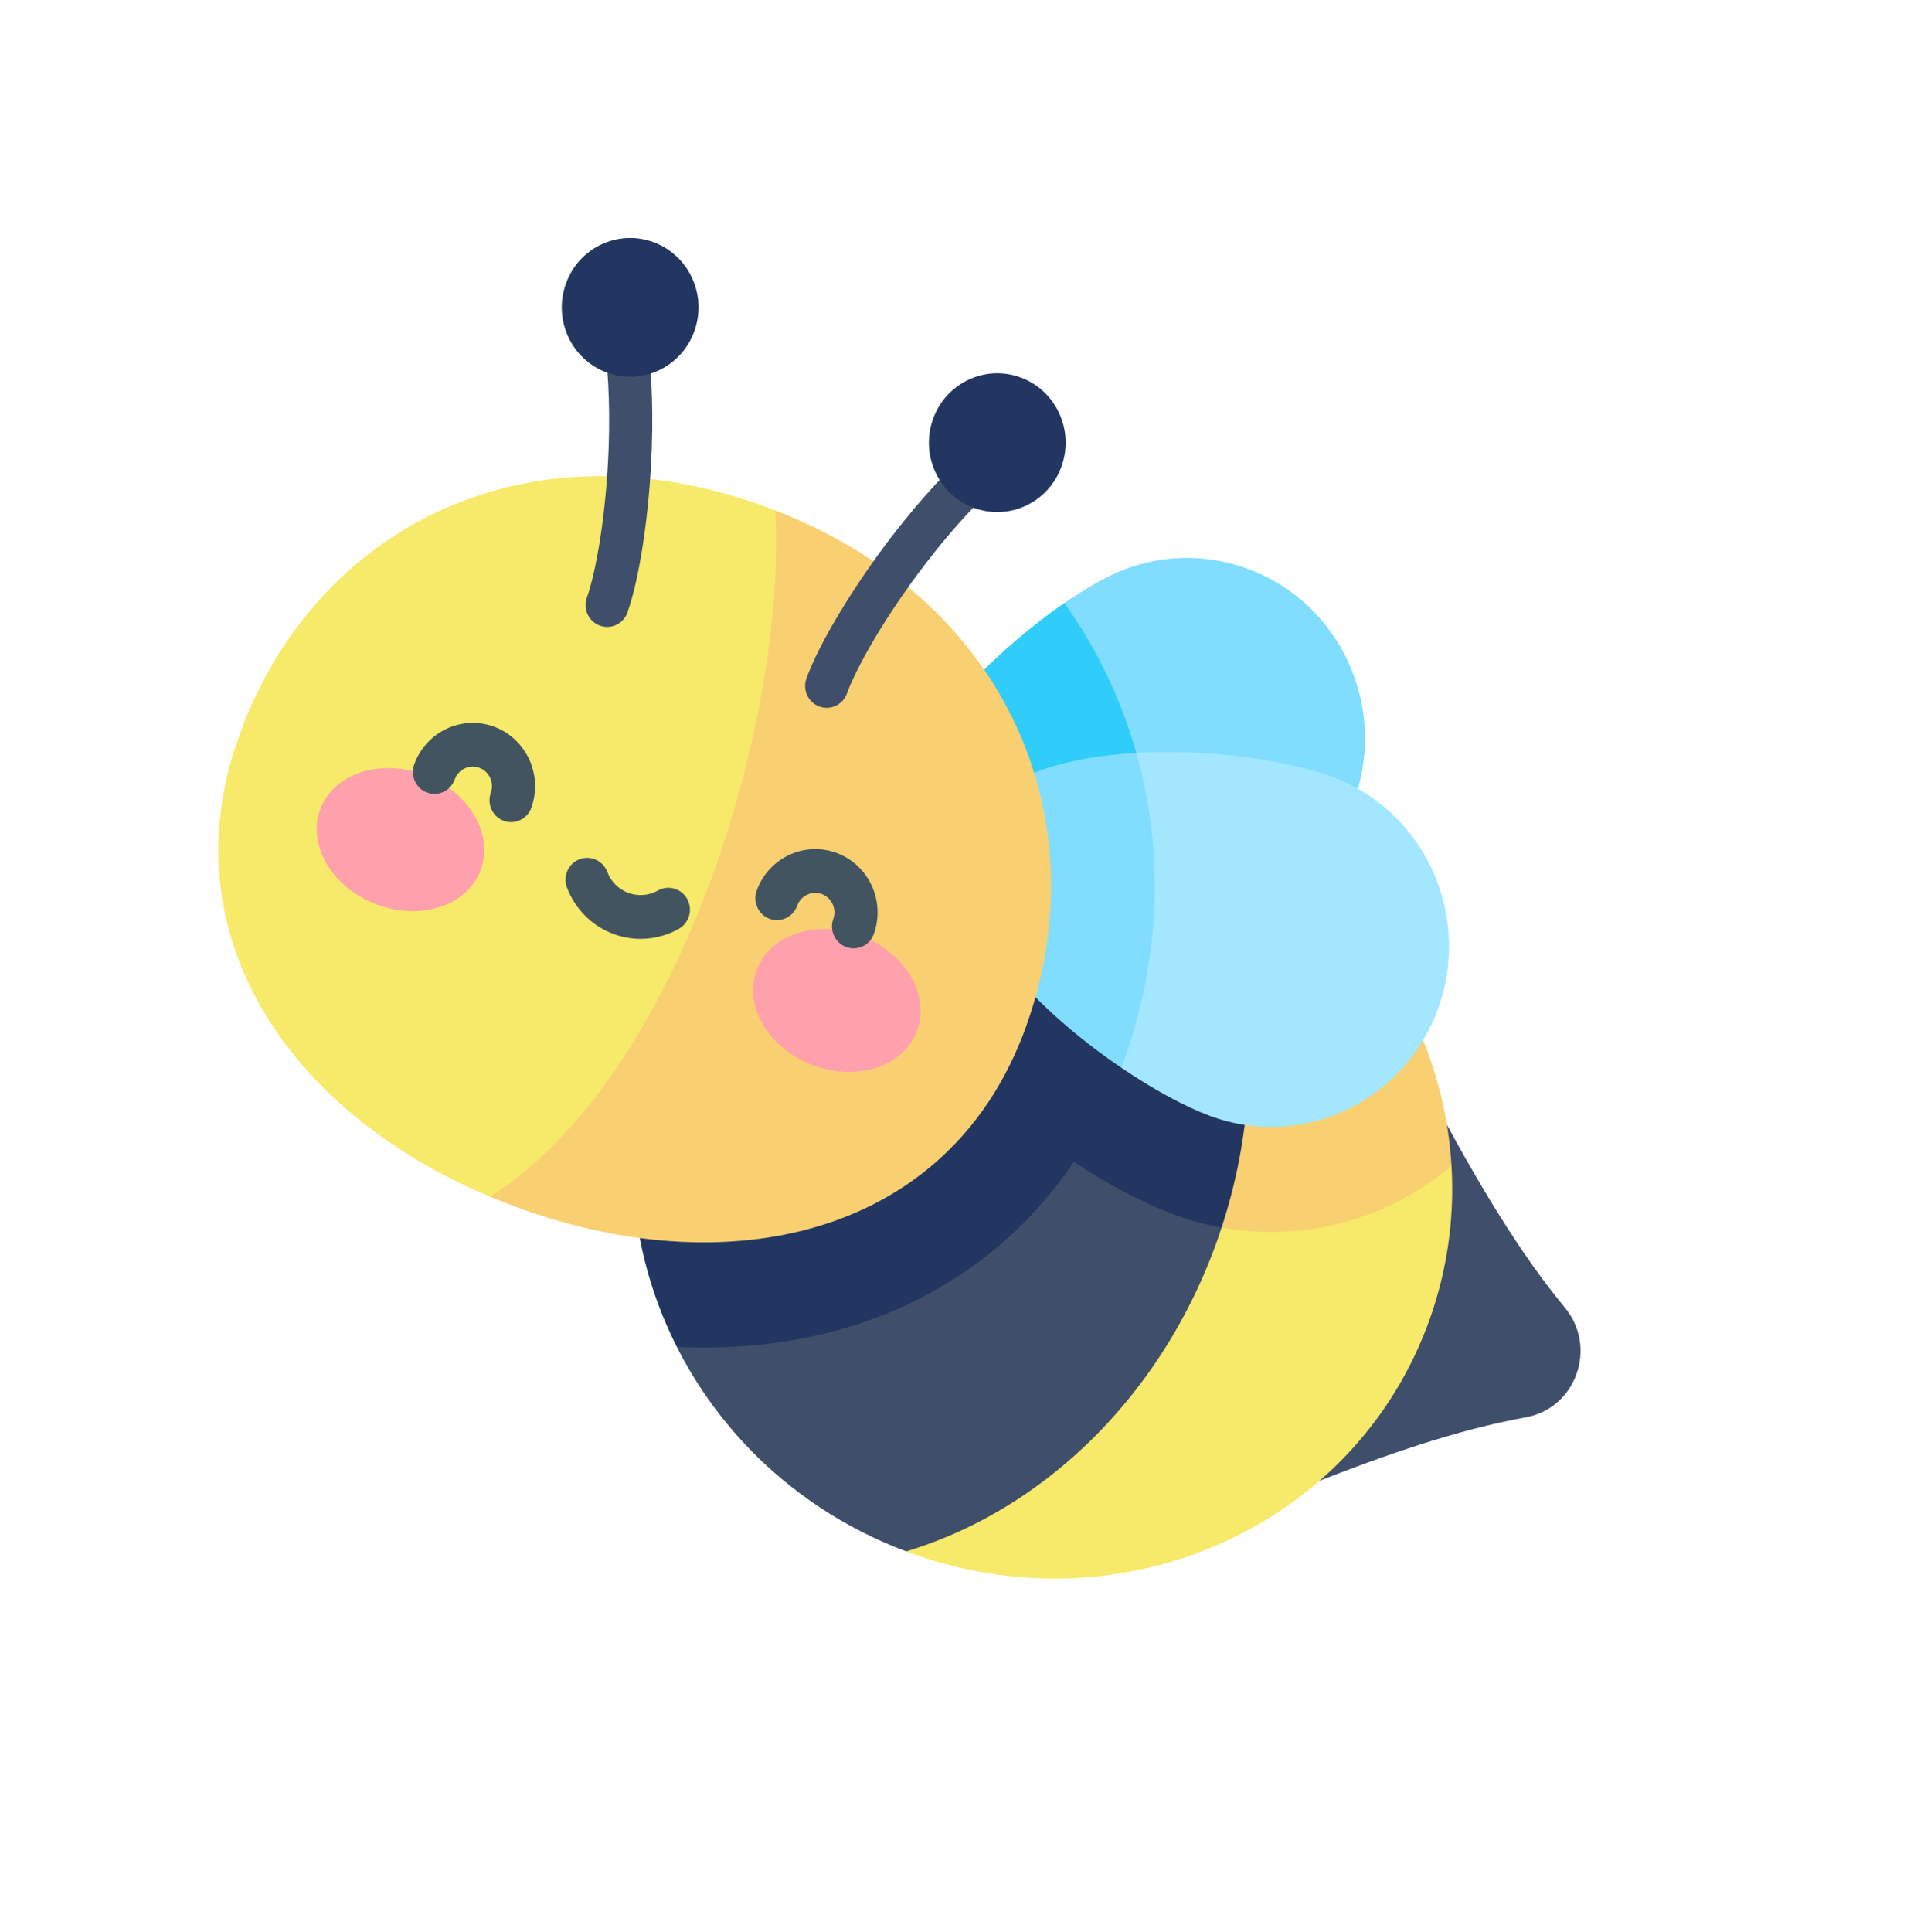
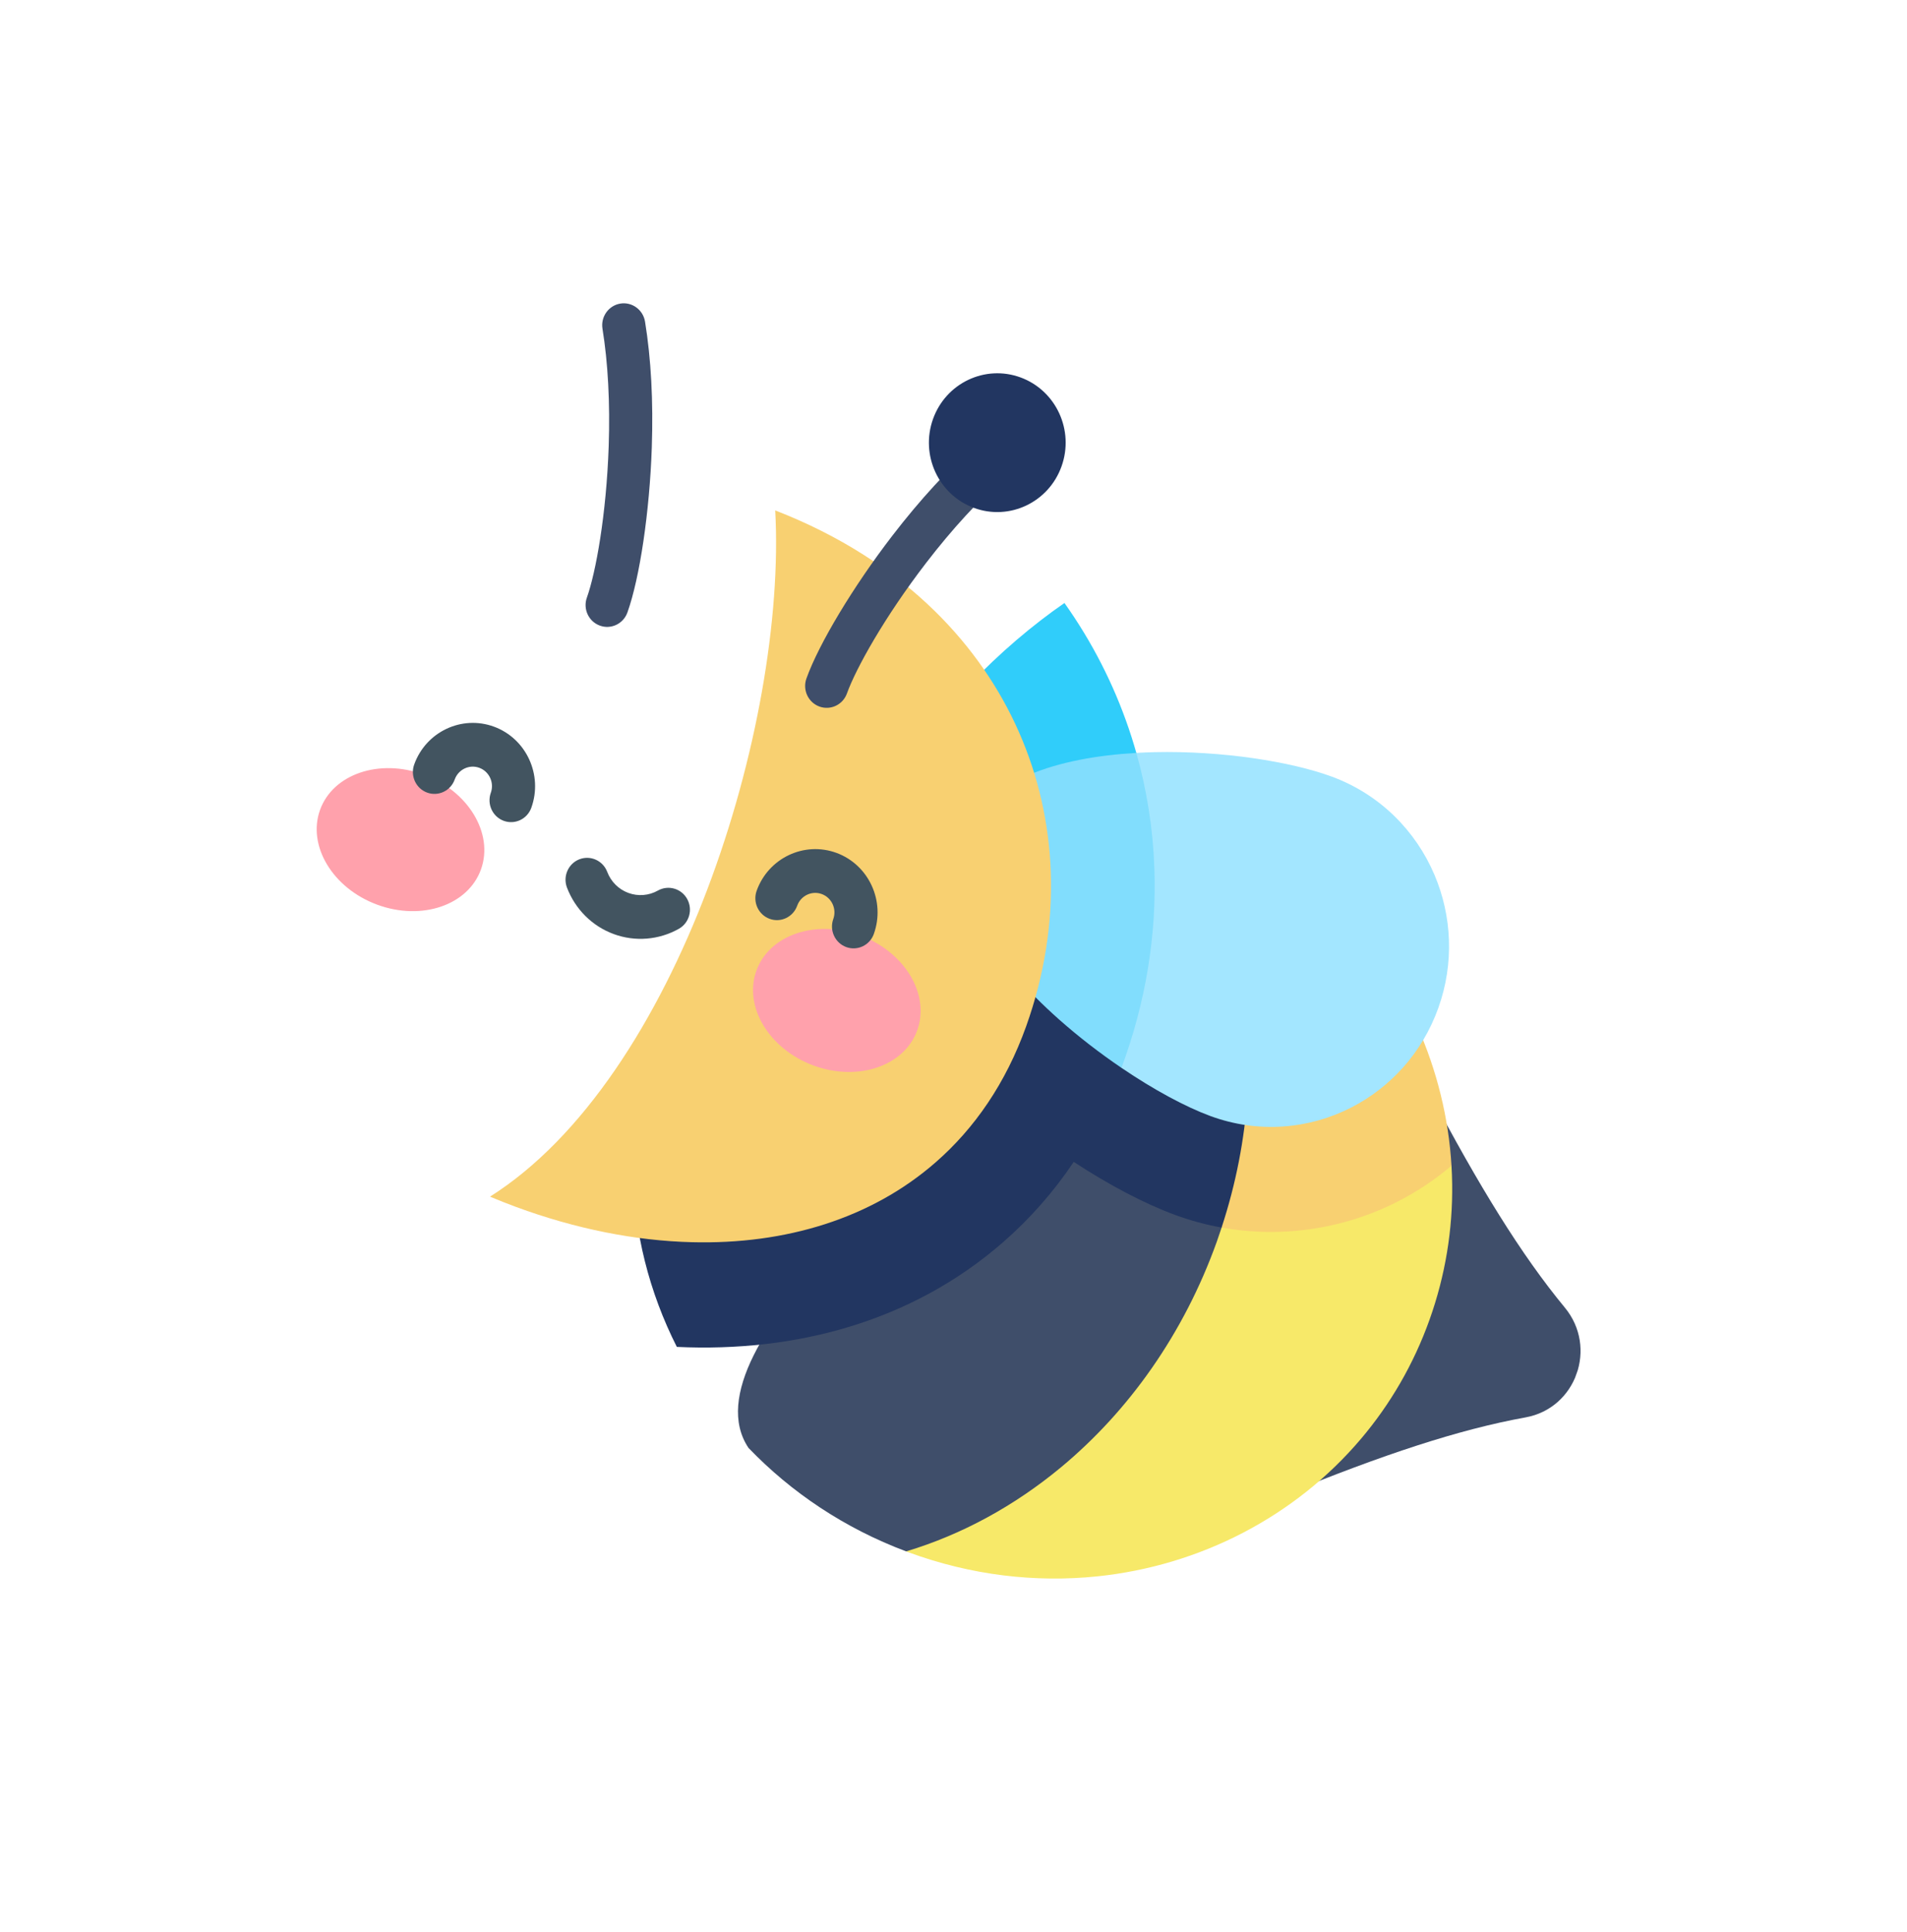
<svg xmlns="http://www.w3.org/2000/svg" width="77" height="78" viewBox="0 0 77 78" fill="none">
  <g clip-path="url(#clip0_11_2875)">
    <path d="M51.895 60.328C53.858 59.525 55.611 58.868 57.209 58.351C58.807 57.834 60.252 57.457 61.6 57.213C63.638 56.844 64.515 54.394 63.186 52.784C62.306 51.719 61.436 50.49 60.538 49.053C59.639 47.616 58.71 45.971 57.712 44.076L51.895 60.328Z" fill="#3F4E6A" />
    <path d="M43.437 46.953C46.093 45.867 55.877 45.644 58.608 47.055C58.623 47.303 58.632 47.552 58.635 47.801C58.658 49.625 58.364 51.474 57.719 53.277C57.074 55.08 56.129 56.689 54.959 58.072C52.294 61.222 48.455 63.202 44.296 63.631C41.811 63.887 39.212 63.59 36.68 62.657C36.65 62.646 36.62 62.633 36.589 62.622C38.569 59.001 41.229 53.03 43.437 46.953Z" fill="#F7E969" />
    <path d="M47.424 32.353C47.455 32.364 47.486 32.374 47.517 32.385C50.048 33.318 52.229 34.782 53.973 36.597C56.716 39.45 58.375 43.171 58.608 47.055C57.951 47.61 57.229 48.094 56.451 48.493C53.662 49.922 50.379 50.121 47.444 49.039C46.22 48.589 44.826 47.855 43.437 46.952C45.354 41.677 46.93 36.321 47.424 32.353Z" fill="#F8D071" />
-     <path d="M40.769 44.611C43.337 44.852 48.255 46.86 49.326 49.55C49.264 49.738 49.201 49.926 49.134 50.114C47.797 53.848 45.572 56.955 42.858 59.213C40.961 60.79 38.826 61.95 36.589 62.622C34.097 61.688 31.946 60.239 30.223 58.446C29.052 57.227 28.078 55.849 27.329 54.368C27.497 54.376 38.691 45.637 40.769 44.611Z" fill="#3F4E6A" />
+     <path d="M40.769 44.611C43.337 44.852 48.255 46.86 49.326 49.55C49.264 49.738 49.201 49.926 49.134 50.114C47.797 53.848 45.572 56.955 42.858 59.213C40.961 60.79 38.826 61.95 36.589 62.622C34.097 61.688 31.946 60.239 30.223 58.446C27.497 54.376 38.691 45.637 40.769 44.611Z" fill="#3F4E6A" />
    <path d="M39.901 31.412C42.356 31.158 44.922 31.447 47.424 32.353C48.715 34.325 49.619 36.605 50.076 39.049C50.697 42.371 50.493 45.995 49.325 49.55C48.688 49.436 48.058 49.266 47.444 49.04C46.196 48.58 44.771 47.827 43.355 46.9C42.544 48.109 41.591 49.192 40.502 50.142C36.827 53.348 32.13 54.594 27.329 54.368C26.212 52.161 25.592 49.725 25.561 47.241C25.538 45.418 25.832 43.569 26.478 41.766C27.123 39.963 28.067 38.354 29.238 36.97C31.903 33.82 35.742 31.841 39.901 31.412Z" fill="#223661" />
-     <path d="M36.063 35.435C37.104 37.696 40.499 38.27 43.922 38.039C46.643 37.856 49.381 37.166 50.973 36.412C52.842 35.526 54.159 33.927 54.756 32.084C55.308 30.384 55.246 28.474 54.44 26.724C53.635 24.974 52.231 23.701 50.591 23.039C48.815 22.321 46.761 22.32 44.892 23.206C43.301 23.961 41.021 25.648 39.137 27.648C36.766 30.164 35.022 33.173 36.063 35.435Z" fill="#81DDFD" />
    <path d="M42.98 24.34C45.205 27.471 46.474 31.171 46.611 35.047C46.642 35.938 46.613 36.828 46.528 37.717C45.684 37.867 44.802 37.98 43.922 38.039C40.499 38.27 37.104 37.696 36.063 35.435C35.022 33.173 36.766 30.164 39.137 27.648C40.351 26.36 41.728 25.203 42.98 24.34Z" fill="#30CDFA" />
    <path d="M45.282 43.104C43.722 39.684 44.434 33.816 45.883 30.391C46.125 30.377 46.368 30.367 46.612 30.361C49.337 30.299 52.125 30.741 53.776 31.349C55.716 32.064 57.167 33.537 57.923 35.319C58.62 36.964 58.726 38.871 58.076 40.687C57.426 42.502 56.139 43.896 54.564 44.703C52.857 45.578 50.812 45.763 48.872 45.049C47.873 44.681 46.592 43.993 45.282 43.104Z" fill="#A3E6FF" />
    <path d="M39.01 33.662C39.791 31.482 42.721 30.572 45.883 30.391C46.308 31.895 46.555 33.456 46.611 35.047C46.706 37.75 46.261 40.469 45.282 43.104C44.428 42.525 43.562 41.861 42.752 41.142C40.171 38.849 38.17 36.008 39.01 33.662Z" fill="#81DDFD" />
-     <path d="M12.825 24.291C15.401 21.386 18.969 19.562 23.075 19.263C25.538 19.084 28.195 19.454 30.948 20.468C31.067 20.512 31.183 20.557 31.301 20.603C38.415 30.051 32.367 46.774 19.785 48.303C17.803 47.471 16.015 46.418 14.486 45.185C11.528 42.799 9.539 39.741 8.979 36.313C8.639 34.229 8.828 32.009 9.647 29.719C10.387 27.653 11.468 25.822 12.825 24.291Z" fill="#F7E969" />
    <path d="M31.301 20.603C33.894 21.608 36.048 23.003 37.748 24.669C40.707 27.572 42.291 31.293 42.428 35.199C42.501 37.256 42.172 39.364 41.433 41.43C40.613 43.72 39.353 45.546 37.774 46.922C35.177 49.188 31.717 50.238 27.939 50.142C25.648 50.084 23.239 49.604 20.835 48.718C20.479 48.587 20.13 48.448 19.785 48.303C27.35 43.528 31.776 29.25 31.301 20.603Z" fill="#F8D071" />
    <path d="M33.083 28.519C33.535 28.685 34.034 28.449 34.198 27.99C34.557 26.989 35.709 24.914 37.393 22.724C38.442 21.359 39.543 20.161 40.578 19.258C40.942 18.94 40.984 18.383 40.67 18.013C40.356 17.643 39.807 17.601 39.443 17.919C38.306 18.91 37.155 20.162 36.02 21.637C34.453 23.676 33.063 25.987 32.562 27.387C32.398 27.846 32.631 28.352 33.083 28.519Z" fill="#3F4E6A" />
    <path d="M39.325 20.501C37.892 19.973 37.153 18.367 37.673 16.913C38.194 15.459 39.777 14.709 41.21 15.236C42.643 15.764 43.383 17.371 42.862 18.825C42.342 20.279 40.758 21.029 39.325 20.501Z" fill="#223661" />
    <path d="M24.218 25.252C24.669 25.419 25.169 25.182 25.333 24.724C25.834 23.323 26.23 20.646 26.318 18.062C26.381 16.192 26.289 14.483 26.045 12.983C25.966 12.502 25.518 12.176 25.044 12.255C24.57 12.335 24.249 12.79 24.327 13.271C24.549 14.637 24.636 16.273 24.578 18.002C24.484 20.778 24.055 23.12 23.697 24.121C23.532 24.579 23.766 25.086 24.218 25.252Z" fill="#3F4E6A" />
-     <path d="M24.501 15.039C23.068 14.511 22.328 12.905 22.849 11.451C23.369 9.997 24.953 9.247 26.386 9.775C27.819 10.303 28.559 11.909 28.038 13.363C27.518 14.817 25.934 15.567 24.501 15.039Z" fill="#223661" />
    <path d="M32.849 43.01C31.054 42.348 30.02 40.636 30.539 39.186C31.058 37.736 32.934 37.096 34.729 37.758C36.524 38.419 37.558 40.131 37.039 41.581C36.52 43.031 34.644 43.671 32.849 43.01Z" fill="#FFA1AC" />
    <path d="M15.232 36.518C13.437 35.857 12.402 34.145 12.921 32.695C13.441 31.245 15.317 30.605 17.112 31.267C18.907 31.928 19.941 33.64 19.422 35.09C18.903 36.54 17.027 37.18 15.232 36.518Z" fill="#FFA1AC" />
    <path d="M31.073 37.088C31.525 37.255 32.025 37.018 32.189 36.559C32.335 36.152 32.781 35.941 33.182 36.089C33.584 36.237 33.792 36.689 33.646 37.097C33.482 37.555 33.716 38.062 34.167 38.228C34.619 38.395 35.119 38.158 35.283 37.7C35.757 36.376 35.081 34.909 33.777 34.428C32.472 33.948 31.026 34.633 30.552 35.956C30.388 36.415 30.622 36.922 31.073 37.088Z" fill="#425460" />
    <path d="M17.245 31.993C17.697 32.159 18.196 31.923 18.36 31.464C18.506 31.056 18.952 30.845 19.354 30.993C19.756 31.141 19.964 31.594 19.818 32.001C19.654 32.46 19.887 32.966 20.339 33.133C20.791 33.299 21.29 33.063 21.454 32.604C21.928 31.281 21.252 29.814 19.948 29.333C18.644 28.853 17.197 29.538 16.724 30.861C16.559 31.32 16.793 31.826 17.245 31.993Z" fill="#425460" />
    <path d="M24.778 37.703C25.643 38.022 26.602 37.945 27.409 37.492C27.83 37.256 27.982 36.719 27.749 36.292C27.516 35.865 26.986 35.711 26.566 35.947C26.2 36.153 25.764 36.188 25.372 36.043C24.98 35.899 24.668 35.589 24.518 35.192C24.345 34.737 23.841 34.511 23.392 34.686C22.944 34.862 22.72 35.373 22.893 35.828C23.226 36.701 23.912 37.385 24.778 37.703Z" fill="#425460" />
  </g>
  <defs>
    <clipPath id="clip0_11_2875">
      <rect width="59.528" height="60.191" fill="white" transform="matrix(-0.938 -0.346 -0.337 0.941 76.143 20.581)" />
    </clipPath>
  </defs>
</svg>